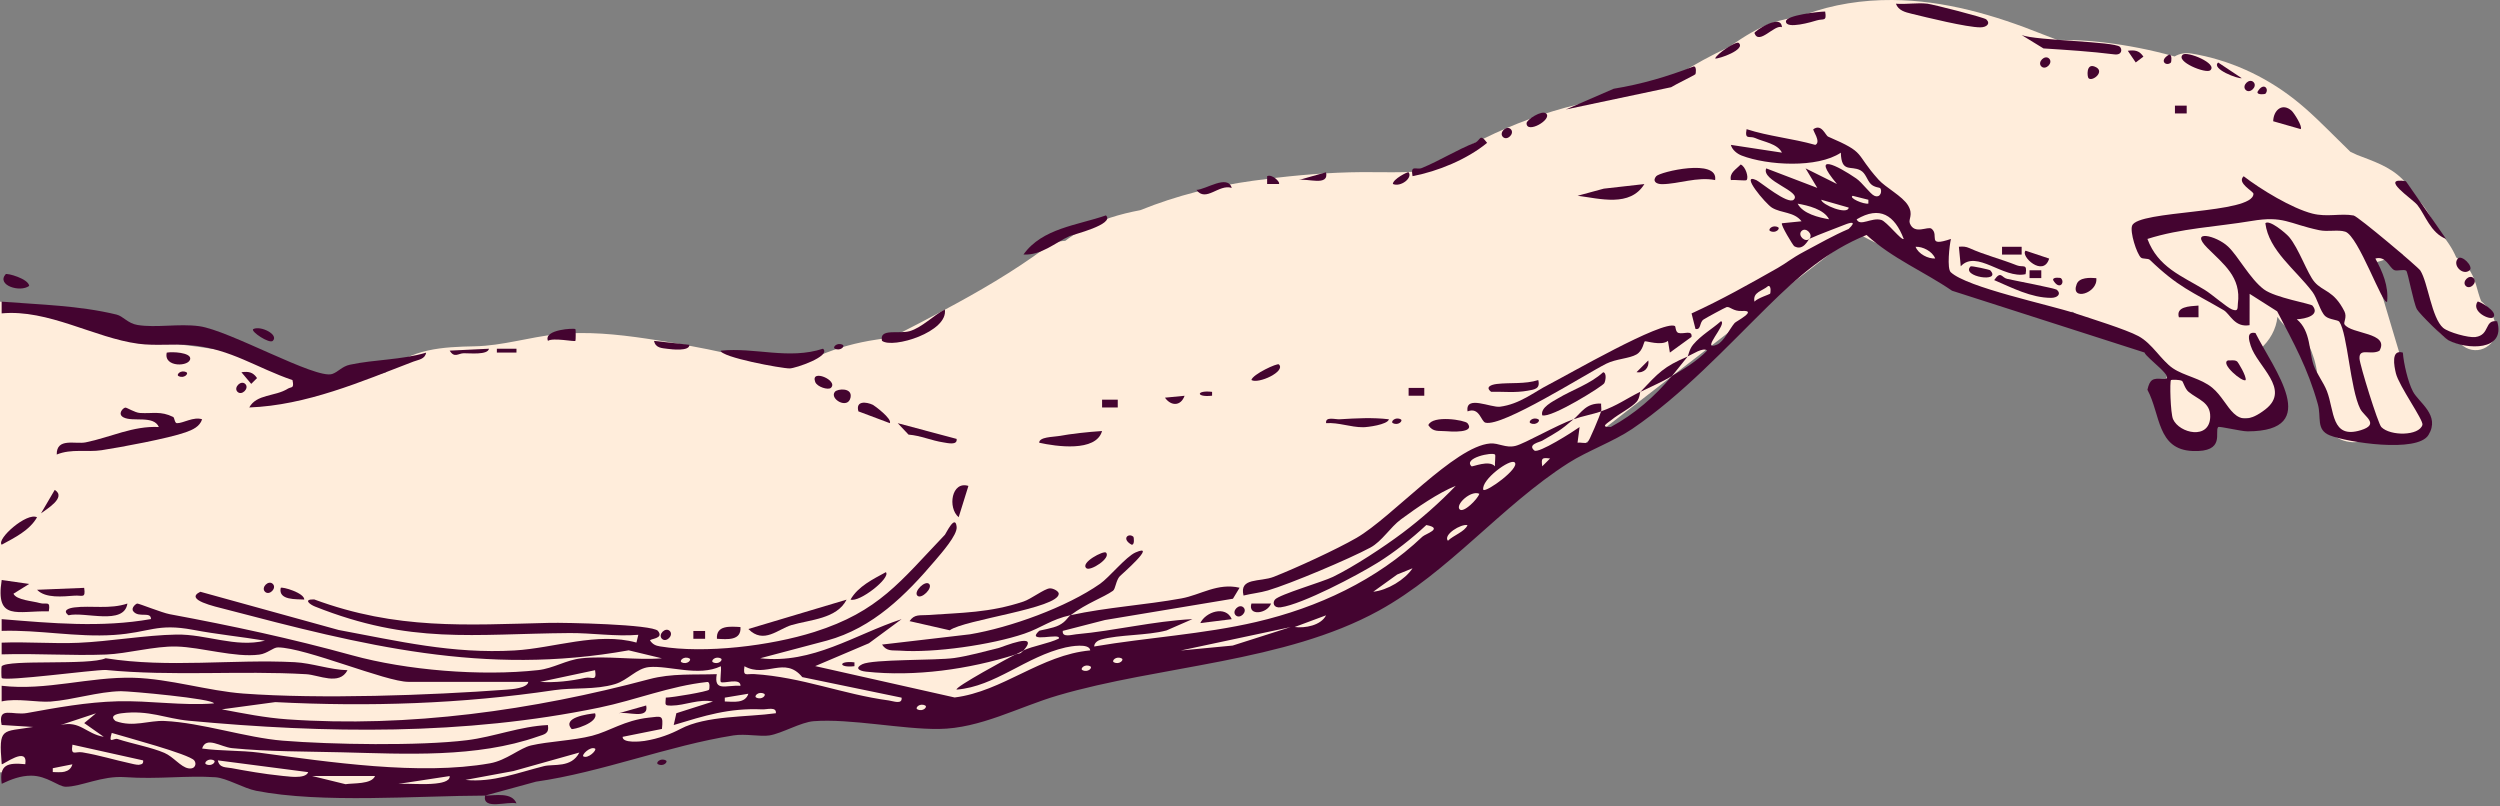
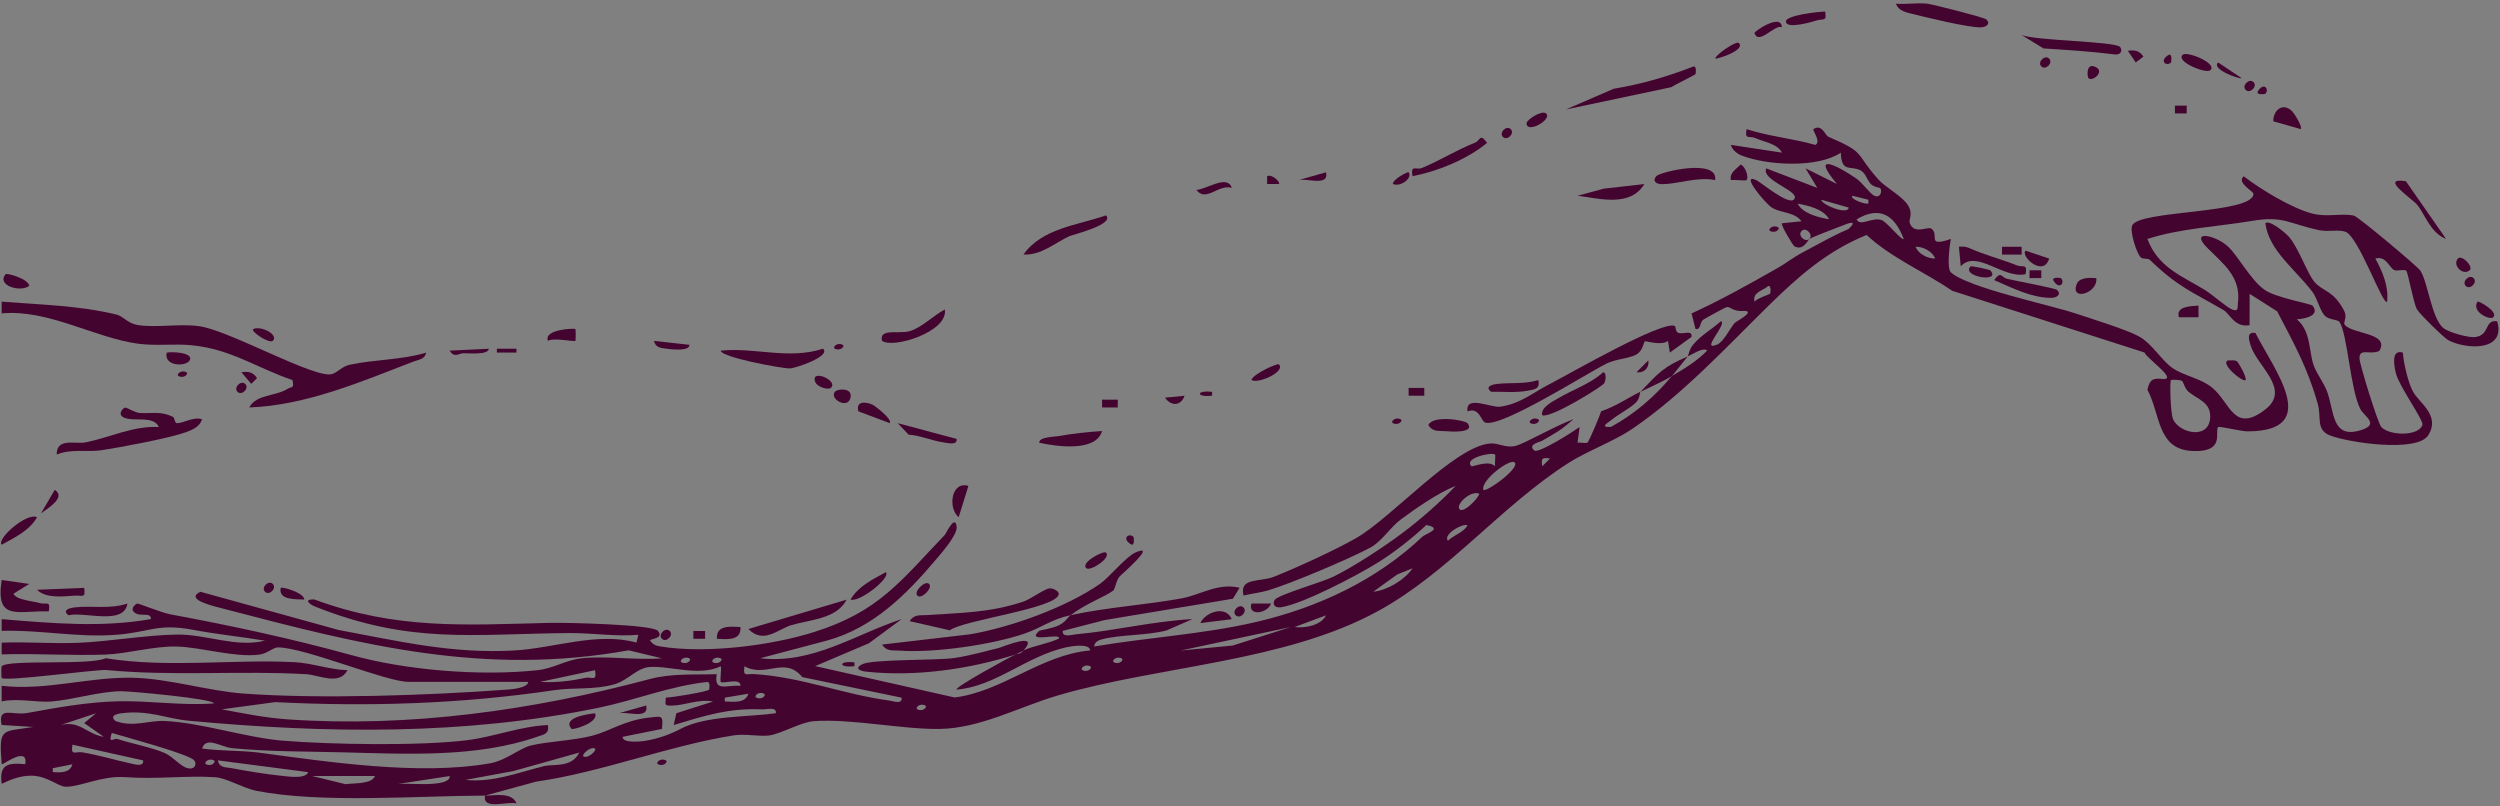
<svg xmlns="http://www.w3.org/2000/svg" width="465" height="150" viewBox="0 0 465 150" fill="none">
  <rect x="0" y="0" width="465" height="150" fill="#808080" stroke="none" />
  <g clip-path="url(#clip0_75_6676)">
-     <path d="M464.335 61.315C464.092 59.497 463.56 58.129 462.305 56.779C462.05 56.505 461.773 56.256 461.493 56.007C461.106 55.062 460.854 54.044 460.515 52.87C459.866 50.628 458.649 48.915 456.868 47.897C456.779 47.691 456.686 47.481 456.585 47.276C455.739 45.519 454.506 43.849 453.085 42.499C452.95 42.179 452.808 41.853 452.651 41.509C451.689 39.402 450.416 37.588 448.712 36.102C448.272 35.063 447.635 34.1 446.808 33.282C444.44 30.939 441.42 29.979 438.428 28.82C438.006 28.629 437.588 28.432 437.17 28.232C436.413 27.488 435.657 26.744 434.897 26C432.224 23.37 429.601 20.682 426.636 18.376C421.094 14.064 414.565 11.108 407.624 9.958C406.505 9.774 405.373 9.952 404.478 10.506C400.175 9.291 395.765 8.424 391.257 7.882C388.393 7.538 385.527 7.406 382.658 7.424C381.729 7.077 380.803 6.726 379.881 6.357C370.94 2.783 361.674 0.065 351.956 -6.10491e-05C346.463 -0.037 340.909 0.806 335.751 2.712C335.462 2.82 335.185 2.955 334.927 3.112C333.143 3.303 331.384 3.66 329.677 4.25C326.857 5.228 324.458 6.787 322.007 8.445L321.478 8.802C318.307 10.278 315.223 11.957 312.246 13.839C311.978 14.008 311.738 14.208 311.523 14.427C308.14 15.199 304.883 16.386 301.712 17.797C301.18 17.881 300.645 17.985 300.113 18.13C287.959 19.959 276.297 24.708 266.013 31.48C265.496 31.619 264.976 31.745 264.453 31.855C263.263 31.948 262.07 31.997 260.874 32.021C260.258 32.028 259.643 32.034 259.028 32.04C256.356 32.049 253.68 31.981 251.02 32.052C244.986 32.212 239.029 32.796 233.05 33.621C225.881 34.608 218.805 36.382 212.097 39.092C208.311 39.805 204.624 40.888 201.167 42.81C200.1 43.404 199.097 44.074 198.135 44.797C196.865 44.855 195.619 45.243 194.512 46.061C188.499 50.505 182.029 54.257 175.438 57.769C172.277 59.454 169.103 61.118 165.901 62.73C164.948 62.883 163.991 63.022 163.035 63.166C159.264 63.729 155.866 64.667 152.431 66.109C149.528 66.429 146.646 66.792 143.795 67.383C142.915 67.3 142.039 67.204 141.156 67.094C140.735 67.035 140.314 66.977 139.892 66.915C138.404 66.478 136.9 66.097 135.384 65.759C130.392 64.649 125.321 63.732 120.262 62.985C114.751 62.173 109.162 61.607 103.596 62.173C98.426 62.699 93.508 64.31 88.293 64.412C82.409 64.526 76.443 64.833 71.916 69.077C71.845 69.145 71.784 69.213 71.719 69.283C68.641 70.108 65.59 71.03 62.57 72.054C62.105 72.211 61.653 72.408 61.22 72.635C59.608 72.236 58.012 71.771 56.45 71.199C56.283 71.138 55.724 70.904 55.515 70.824C55.493 70.815 55.475 70.806 55.465 70.803C54.635 70.412 53.82 69.981 53.005 69.554C49.542 67.746 45.972 66.192 42.14 65.384C38.667 64.652 35.121 64.286 31.6 63.843C29.792 63.578 27.986 63.262 26.221 62.788C25.628 62.628 25.037 62.391 24.447 62.176C24.262 62.148 23.893 62.053 23.598 61.902C23.598 61.902 23.595 61.902 23.592 61.899C23.487 61.871 23.383 61.844 23.278 61.819C23.383 61.844 23.475 61.865 23.567 61.884C23.004 61.598 22.463 61.278 21.928 60.946C21.242 60.518 20.492 60.214 19.71 60.026V58.562L0 56.108V143.656H11.431C13.39 144.96 15.826 145.489 18.259 144.711C21.331 143.73 24.404 142.755 27.476 141.777C28.657 142.386 29.995 142.758 31.425 142.854C39.827 143.417 48.281 144.161 56.742 144.687C57.452 145.622 58.556 146.249 59.774 146.209C64.31 146.055 68.847 145.929 73.386 145.819C74.85 145.908 76.317 145.963 77.778 146.006C82.941 146.151 88.102 145.957 93.241 145.462C94.425 145.348 95.514 144.828 96.23 143.989C96.805 143.909 97.377 143.829 97.953 143.743C107.748 142.263 117.235 139.308 126.542 135.977C133.569 136.22 140.843 135.59 147.064 132.653C148.58 132.766 150.096 132.889 151.61 133.012C158.803 133.591 165.901 133.84 173.085 132.972C181.349 131.976 189.447 130.232 197.566 128.455C205.208 126.782 212.854 125.109 220.496 123.436C227.69 121.861 235.031 120.569 242.089 118.45C246.05 117.26 249.971 115.695 253.569 113.649C256.728 111.853 259.643 109.679 262.519 107.471C275.316 97.639 288.045 87.721 300.805 77.845L342.822 45.329C343.541 44.772 344.119 43.886 344.541 42.905C348.453 45.027 352.414 47.008 356.603 48.65C357.741 49.096 358.888 49.508 360.041 49.905C361.243 51.394 362.886 52.737 364.737 53.017C365.998 53.208 367.256 53.42 368.511 53.645C371.109 55.435 373.917 56.849 377.085 57.504C379.896 58.089 382.719 58.276 385.524 57.996C386.665 58.71 387.76 59.494 388.972 60.1C390.466 60.847 391.992 61.512 393.637 61.798C394.409 61.933 395.181 62.028 395.953 62.111C396.679 62.539 397.395 62.982 398.099 63.449C398.647 63.812 399.176 64.197 399.708 64.578C399.92 64.753 400.135 64.925 400.344 65.104C401.615 66.192 402.799 67.364 403.915 68.61C403.921 68.616 403.924 68.622 403.93 68.625C403.02 69.745 402.531 71.095 402.411 72.543C402.19 75.222 402.786 78.574 404.982 80.352C406.723 81.76 409.869 82.028 411.019 79.574C411.453 78.648 411.754 77.722 411.963 76.778C412.446 77.101 412.972 77.365 413.544 77.544C414.987 77.999 416.537 77.83 418.016 77.756C419.858 77.664 421.728 77.439 422.761 75.671C424.619 72.497 423.146 67.973 420.39 64.919C422.155 63.382 423.395 61.216 423.598 58.925C424.81 60.795 426.698 62.213 428.795 62.917C429.693 64.55 430.388 66.297 430.794 68.198C431.769 72.783 430.591 81.364 437.065 82.206C439.335 82.501 441.291 81.37 442.429 79.617C443.773 81.37 445.707 82.372 448.284 81.871C449.57 81.619 450.634 80.401 450.969 79.186C451.366 77.747 450.862 76.554 449.982 75.447C448.635 73.749 448.032 71.476 447.417 69.443C446.51 66.445 445.624 63.44 444.726 60.435C443.871 57.575 443.019 54.715 442.164 51.855C441.934 50.895 441.731 49.933 441.614 48.97C441.608 48.927 441.598 48.884 441.592 48.838C443.336 48.506 444.907 47.857 446.19 46.805C446.418 46.977 446.636 47.153 446.851 47.325C447.057 47.82 447.263 48.315 447.479 48.804C447.915 49.8 448.386 50.788 448.976 51.704C449.505 52.525 450.102 53.303 450.772 54.011C451.129 56.001 451.292 58.101 452.27 59.931C453.377 62.01 455.453 63.563 457.732 63.981C457.747 63.997 457.76 64.012 457.775 64.027C458.861 65.116 460.577 65.436 461.976 64.821C463.228 64.27 464.541 62.806 464.338 61.309L464.335 61.315Z" fill="#FFEDDB" />
    <path d="M24.443 62.185C24.686 62.222 24.6 62.136 23.564 61.896C23.573 61.899 23.582 61.906 23.588 61.912C23.874 61.992 24.157 62.087 24.443 62.188V62.185Z" fill="#FFEDDB" />
    <path d="M358.485 0.686C359.531 0.812 369.034 3.226 369.452 3.611C370.285 4.38 369.52 5.087 368.345 5.087C365.814 5.087 358.405 3.251 355.526 2.55C354.361 2.267 353.094 1.95 352.638 0.689C354.527 0.846 356.643 0.468 358.485 0.689V0.686Z" fill="#440430" />
    <path d="M336.557 44.437C336.307 44.551 335.434 46.778 333.724 45.793C333.515 45.673 331.147 41.783 331.442 41.525L335.09 41.159C333.69 39.359 331.338 39.692 329.588 38.628C328.41 37.914 323.514 32.077 326.678 33.504C327.416 33.836 332.549 38.142 333.629 37.142C335.262 35.629 327.502 33.633 328.52 31.317L338.02 34.952L335.834 31.314L341.674 34.224C336.6 28.15 341.843 30.844 345.266 33.199C346.379 33.965 347.877 36.096 348.628 36.413C349.836 36.921 350.122 35.444 349.707 34.977C349.63 34.891 348.563 34.848 347.951 34.202C347.234 33.445 347.038 32.212 346.035 31.677C344.279 30.739 342.495 32.221 342.397 28.399C338.054 31.305 328.745 30.779 323.956 28.937C323.102 28.608 322.164 27.867 321.939 26.947L331.442 28.392C330.596 26.701 328.078 26.412 326.463 25.677C325.42 25.2 324.473 26.108 324.867 24.025C328.954 25.354 333.352 25.735 337.645 26.95C338.811 26.415 337.067 24.185 337.292 24.029C338.842 22.943 339.521 25.197 340.041 25.419C347.299 28.543 344.808 28.306 349.421 33.433C350.716 34.872 353.877 36.493 354.905 38.218C355.932 39.944 354.92 40.753 355.234 41.549C356.086 43.721 358.58 42.023 359.256 42.539C360.816 43.727 358.192 46.027 362.876 44.443C362.593 45.621 362.11 49.942 362.836 50.628C365.872 53.482 381.172 56.68 385.933 58.264C388.894 59.251 395.408 61.26 397.748 62.517C400.366 63.926 401.968 67.02 404.17 68.508C406.273 69.929 409.383 70.366 411.502 72.134C414.869 74.945 415.5 80.687 421.349 76.154C426.178 72.411 419.842 68.161 418.628 64.292C418.329 63.339 417.763 61.604 419.516 61.942C422.915 68.693 432.067 80.195 418.062 80.232C416.813 80.235 412.775 79.229 412.587 79.432C411.825 80.257 414.054 84.153 407.814 83.886C401.178 83.603 401.885 77.073 399.421 72.497C399.861 70.547 400.452 70.317 402.174 70.483C405.354 70.793 399.129 66.543 398.88 65.568L363.082 54.075C357.759 50.437 351.989 48.106 347.179 43.702C339.82 46.707 334.471 51.428 328.933 56.874C321.164 64.507 312.943 73.417 303.625 79.755C300.177 82.102 295.272 83.855 291.729 86.118C279.249 94.081 269.5 106.422 256.417 113.604C238.915 123.214 215.618 123.808 196.754 129.356C189.44 131.506 182.336 135.494 174.653 135.587C167.783 135.667 158.138 133.622 151.345 134.141C148.949 134.323 145.418 136.423 143.112 136.789C141.433 137.057 138.64 136.436 136.441 136.783C124.422 138.678 111.859 143.657 99.69 145.391L90.224 147.981C92.087 147.978 95.221 147.292 96.07 149.432C94.455 148.965 89.673 150.776 90.224 147.981C77.688 148.011 59.761 149.475 47.632 147.083C45.313 146.624 42.148 144.708 40.054 144.567C34.666 144.204 29.367 144.985 23.241 144.549C18.975 144.244 15.048 146.338 12.231 146.335C10.85 146.335 8.762 144.275 5.794 144.275C3.804 144.275 2.06 144.964 0.319 145.788C-0.191 142.14 1.476 141.842 4.702 142.14C5.259 138.619 0.495 142.35 0.319 142.14C-0.271 135.135 0.369 136.193 6.166 135.215L0.307 134.846C-0.446 131.26 2.315 133.114 5.025 132.622C10.493 131.629 16.133 130.595 21.844 130.442C27.885 130.282 33.876 131.303 39.79 130.835C39.786 129.962 23.954 128.535 22.481 128.562C18.255 128.639 13.581 130.18 9.407 130.491C6.922 130.675 3.149 129.82 0.307 130.463V127.554C8.599 128.526 16.644 125.844 24.831 126.065C31.593 126.25 38.685 128.516 45.273 129.002C59.552 130.054 79.835 129.337 94.231 128.273C95.098 128.209 98.152 127.993 98.26 126.822H75.966C71.771 126.822 56.861 120.471 51.71 120.416C50.794 120.406 49.76 121.56 48.232 121.757C43.649 122.35 37.471 120.376 32.842 120.253C28.739 120.145 23.671 121.59 19.71 121.744C13.267 121.996 6.75 121.504 0.307 121.713V119.533C5.046 119.345 9.856 119.761 14.596 119.561C20.353 119.315 27.094 118.127 32.815 118.029C38.409 117.931 43.754 120.505 49.293 119.167C44.886 118.438 40.358 117.986 35.955 117.153C29.13 115.864 27.857 117.663 21.174 118.103C14.168 118.564 7.285 117.122 0.307 117.34V115.16C9.564 115.916 18.864 116.78 28.084 115.147C28.072 113.631 25.802 115.006 24.791 113.699C24.299 113.062 25.314 112.275 25.523 112.26C25.839 112.235 30.123 113.973 31.566 114.24C43.265 116.421 54.047 118.733 65.552 121.901C75.585 124.663 89.375 125.819 100.096 124.641C102.91 124.331 105.312 122.753 108.126 122.445C112.831 121.929 118.312 122.839 123.112 122.445L116.937 120.96C90.039 125.801 67.379 119.979 41.985 113.33C40.014 112.813 34.174 111.555 37.268 110.07L62.981 117.174C74.081 119.241 84.11 121.649 95.698 120.985C103.097 120.56 111.069 117.5 118.379 119.518L118.727 118.075C114.526 118.435 110.045 117.718 105.939 117.749C87.908 117.891 76.4 119.905 58.581 112.813C57.655 112.444 56.302 111.441 58.433 111.491C73.859 117.183 86.555 116.23 102.252 115.852C104.936 115.787 121.378 116.119 122.38 117.349C123.61 118.856 120.747 118.776 120.923 119.158C121.427 119.859 121.928 120.093 122.771 120.231C131.164 121.618 143.33 120.12 151.462 117.546C163.49 113.736 167.438 108.163 175.761 99.457C175.924 99.284 177.704 95.483 177.938 98.02C178.076 99.518 175.124 102.858 173.946 104.245C168.524 110.623 162.401 116.802 153.799 119.149L141.39 122.436C151.129 123.565 158.975 118.029 167.7 115.16L161.611 119.65L151.625 123.894L177.566 129.731C186.5 128.609 193.574 121.812 202.784 120.975C202.643 119.561 199.042 120.231 198.205 120.422C190.799 122.119 185.119 127.692 177.935 128.267C177.434 127.861 187.942 122.175 188.899 121.71C189.64 121.474 189.689 121.747 190.36 120.981C192.076 120.157 195.044 119.702 196.932 118.786C197.51 117.54 190.609 119.785 193.281 117.343C193.423 117.214 195.837 116.891 196.996 116.285C198.304 115.603 198.507 114.883 199.131 114.419C195.49 115.212 193.749 116.762 190.523 117.863C184.436 119.936 173.697 121.486 167.303 121.015C165.993 120.92 164.941 121.224 164.059 119.89L180.408 117.983C187.887 116.728 198.368 112.955 204.614 108.587C206.337 107.382 209.43 103.535 211.202 102.76C215.434 100.914 208.529 106.927 208.296 107.167C207.551 107.939 207.496 109.547 207.01 109.888C205.199 111.159 202.194 112.143 199.131 114.422C205.875 112.952 212.995 112.536 219.767 111.3C223.301 110.654 226.49 108.363 230.562 109.319L229.329 111.362L205.522 115.323L197.676 117.343C197.513 118.647 199.318 118.054 200.14 117.98C207.471 117.316 214.44 115.532 221.791 115.157L216.968 117.263C213.345 118.229 208.179 118.014 204.78 118.958C204.175 119.127 203.526 119.573 203.519 120.246C213.376 118.57 223.82 117.98 233.659 115.683C245.149 113.001 256.054 107.914 264.573 99.816C265.127 99.29 268.58 98.282 265.296 97.654C262.651 100.139 259.311 102.76 256.242 104.666C252.471 107.01 242.258 112.389 238.226 112.958C236.882 113.148 236.636 112.106 237.149 111.515C237.97 110.571 245.954 108.258 247.929 107.299C251.791 105.42 257.34 101.775 260.879 99.118C264.232 96.603 267.879 93.407 270.767 90.362C267.492 91.679 263.5 94.447 260.578 96.6C258.567 98.082 257.044 100.696 254.882 101.855C250.955 103.965 240.071 108.563 235.824 109.824C234.375 110.254 232.767 110.402 231.297 110.771C230.451 107.357 234.338 108.305 236.931 107.284C241.074 105.647 248.513 102.237 252.305 100.05C258.926 96.23 270.545 83.037 277.145 82.489C278.769 82.354 280.058 83.4 281.903 82.929C283.665 82.48 289.382 79.146 292.695 77.962C290.207 80.103 289.678 80.334 286.827 81.982C286.409 82.225 284.037 82.659 285.387 83.793C286.132 84.418 292.624 80.284 293.802 79.432L293.424 82.332C293.996 82.265 294.841 82.502 295.247 82.332C295.543 82.21 297.637 77.153 297.809 76.505C300.854 75.425 302.432 74.183 305.119 72.857C304.996 72.989 305.012 74.026 304.437 74.699C303.505 75.791 301.048 77.018 299.759 78.085C299.11 78.624 297.4 79.525 299.621 79.411C304.028 77.024 307.792 73.755 310.966 69.942C313.22 68.613 315.607 67.204 317.541 65.199C316.745 64.538 314.896 65.87 313.891 66.297C314.078 66.067 314.177 64.987 314.936 64.089C316.409 62.348 318.418 61.223 320.106 59.737C321.349 60.211 316.114 65.448 319.362 64.101C320.623 63.578 321.748 61.097 322.656 60.063C322.905 59.783 327.01 57.664 324.043 57.843C322.354 57.944 321.801 56.969 321.155 57.12C320.918 57.175 317.283 59.135 316.852 59.436C316.034 60.008 316.456 61.401 315.361 61.183L314.629 58.301C320.115 55.795 325.423 52.812 330.664 49.837C332.312 48.903 333.115 48.109 335.609 46.781C338.337 45.326 340.994 43.807 343.845 42.586C345.389 41.116 344.331 41.306 343.073 41.814C340.991 42.653 338.491 43.533 336.547 44.419C337.325 43.644 335.901 42.152 335.09 42.964C334.278 43.776 335.769 45.194 336.547 44.419L336.557 44.437ZM347.514 37.154L344.602 36.422C343.775 36.798 346.632 38.04 347.517 37.868V37.154H347.514ZM343.861 38.612L338.752 37.151C338.805 38.074 343.673 40.073 343.861 38.612ZM340.21 40.786C339.254 38.92 336.283 38.212 334.364 37.883C335.32 39.75 338.291 40.457 340.21 40.786ZM354.093 44.437C352.407 40.027 349.658 38.222 345.334 40.799C345.958 42.207 348.108 40.384 349.916 40.906C350.922 41.196 353.727 44.852 354.093 44.437ZM359.948 48.078C359.413 46.722 357.599 45.827 356.295 45.904C356.83 47.26 358.644 48.155 359.948 48.078ZM329.243 54.632C329.314 54.549 329.514 53.097 328.886 53.193C327.832 54.14 325.962 54.3 326.331 56.105C326.884 55.45 329.136 54.758 329.243 54.632ZM405.858 70.852C405.428 70.597 403.902 70.597 403.807 70.686C403.543 70.938 403.709 76.886 404.185 77.965C405.36 80.62 410.991 81.877 411.099 77.541C411.167 74.798 408.798 74.309 407.07 72.876C406.39 72.313 406.074 70.981 405.858 70.855V70.852ZM278.074 84.55C277.573 84.033 272.108 85.193 273.698 86.73C273.861 86.887 276.964 85.482 278.071 86.73C278 86.14 278.222 84.698 278.071 84.547L278.074 84.55ZM288.312 85.282C286.784 85.073 286.648 85.208 286.858 86.734L288.312 85.282ZM281.731 86.008C280.919 85.22 275.454 89.24 275.891 91.104C276.444 91.651 282.795 87.035 281.731 86.008ZM275.156 91.845C273.59 91.11 270.625 93.875 271.505 94.751C272.212 95.455 274.83 92.872 275.156 91.845ZM272.957 97.676C271.757 97.381 268.365 99.475 269.312 100.585C270.321 99.57 272.443 98.909 272.957 97.676ZM262.728 105.7L259.877 106.859L255.424 110.061C258.022 109.812 261.341 107.822 262.731 105.7H262.728ZM246.643 114.449L240.803 116.624C242.704 116.876 245.702 116.341 246.643 114.449ZM240.065 116.636L219.604 120.997L229.279 120.074L240.065 116.636ZM128.227 122.47C127.2 121.947 126.277 122.931 126.772 123.184C127.799 123.706 128.722 122.722 128.227 122.47ZM134.073 122.47C133.046 121.947 132.123 122.931 132.618 123.184C133.646 123.706 134.568 122.722 134.073 122.47ZM208.634 122.47C207.607 121.947 206.684 122.931 207.179 123.184C208.206 123.706 209.129 122.722 208.634 122.47ZM134.073 123.922C129.931 125.914 124.432 123.734 120.723 124.078C118.419 124.294 116.805 126.52 114.384 127.246C110.7 128.353 106.625 127.843 103.085 128.372C85.961 130.921 68.548 131.49 51.206 130.592L41.25 131.936C45.295 132.699 49.336 133.511 53.463 133.797C76.086 135.378 99.145 132.102 120.772 126.324C124.936 125.21 129.109 125.542 133.317 125.392C132.729 128.747 135.076 127.381 137.73 127.56C137.782 125.97 134.458 127.252 134.073 126.843C133.864 126.619 134.218 124.62 134.073 123.919V123.922ZM167.697 129.765L149.229 125.945C145.935 121.944 142.515 126.173 138.471 123.922C138.163 125.958 138.815 125.287 140.279 125.379C149.201 125.945 156.714 129.131 165.344 130.291C166.138 130.398 167.863 131.097 167.697 129.765ZM202.784 123.931C201.757 123.408 200.835 124.392 201.33 124.644C202.357 125.167 203.28 124.183 202.784 123.931ZM110.684 124.654L100.459 126.831C103.273 127.009 106.117 126.677 108.858 126.081C110.1 125.81 111.044 126.902 110.684 124.654ZM131.883 128.286C131.97 128.169 132.133 126.748 131.536 126.849C124.604 127.597 118.229 130.217 111.459 131.616C86.352 136.805 60.616 136.432 35.109 134.055C30.8 133.652 27.709 132.019 22.595 132.668C21.589 132.794 20.334 133.179 21.506 134.123C24.788 135.325 27.663 133.966 30.606 134.101C37.52 134.421 45.734 137.207 52.586 137.764C61.616 138.496 78.008 138.77 86.838 137.681C91.915 137.054 96.759 135.079 101.913 134.861C102.178 136.512 101.246 136.574 100.04 136.995C88.603 141.003 75.409 140.224 63.572 139.929C56.695 139.757 50.028 139.828 43.154 139.154C41.081 138.951 38.319 136.857 37.594 139.225C40.946 139.705 44.916 139.56 48.161 139.991C61.004 141.707 78.06 144.299 91.146 141.974C94.182 141.436 96.701 139.13 98.776 138.65C102.073 137.884 106.576 137.764 110.131 136.851C113.403 136.011 116.134 133.984 120.655 133.483C123.103 133.213 123.395 132.926 123.122 135.581L115.811 137.051C115.74 138.287 119.206 137.918 119.865 137.816C122.553 137.395 124.813 136.506 126.548 135.59C131.345 133.053 138.942 133.415 144.308 132.662C144.477 131.386 142.654 131.982 141.765 131.942C135.568 131.669 131.093 133.108 125.311 134.855L125.803 132.659L132.612 130.488C129.98 129.953 127.412 131.217 124.954 131.238C123.497 131.25 123.783 131.133 123.841 129.756C125.059 129.746 131.628 128.636 131.883 128.283V128.286ZM139.194 129.033L134.811 129.762V130.475C136.414 130.521 138.631 130.881 139.194 129.03V129.033ZM142.115 129.033C141.088 128.51 140.166 129.494 140.661 129.746C141.688 130.269 142.611 129.285 142.115 129.033ZM172.085 131.223C171.058 130.7 170.136 131.684 170.631 131.936C171.658 132.459 172.581 131.475 172.085 131.223ZM17.849 132.677L11.277 134.855C14.928 133.981 15.98 136.491 19.307 137.051L15.663 134.495L17.849 132.677ZM36.127 141.436C35.139 140.246 23.204 137.066 20.783 136.325C20.101 138.548 21.131 137.214 21.875 137.46C24.538 138.33 28.211 139.01 30.579 140.037C32.279 140.775 33.593 142.645 35.02 142.906C36.342 143.146 36.616 142.027 36.127 141.439V141.436ZM26.621 141.433L13.473 138.511C13.132 140.726 14.002 139.714 15.312 139.935C18.692 140.514 21.128 141.313 24.24 141.987C24.978 142.147 26.805 142.725 26.621 141.433ZM110.688 139.243C109.774 138.757 108.141 140.406 108.495 140.689C109.408 141.175 111.041 139.526 110.688 139.243ZM107.76 139.972L95.504 143.414L86.57 145.065C91.644 145.588 96.359 143.703 101.166 142.503C102.996 142.045 106.256 142.891 107.76 139.975V139.972ZM39.78 141.43C38.753 140.907 37.831 141.891 38.326 142.144C39.353 142.666 40.276 141.682 39.78 141.43ZM57.323 143.617L40.515 141.43C40.814 142.879 42.013 142.673 43.08 142.876C45.679 143.371 49.354 143.995 51.938 144.247C53.106 144.361 56.84 145.031 57.323 143.617ZM13.467 142.159L9.816 142.888V143.601C11.207 143.712 13.024 143.804 13.467 142.156V142.159ZM69.754 144.339H58.058L64.273 145.862C65.672 145.622 69.114 145.923 69.754 144.339ZM83.639 144.349L74.142 145.794C76.421 145.723 78.74 145.979 81.019 145.736C81.723 145.659 83.768 145.416 83.636 144.352L83.639 144.349Z" fill="#440430" />
-     <path d="M292.698 77.981C294.186 76.701 295.02 74.945 297.809 75.065C297.772 75.533 297.917 76.135 297.815 76.52C296.373 77.03 294.322 77.4 292.698 77.978V77.981Z" fill="#440430" />
    <path d="M190.363 121.006C189.862 121.246 189.385 121.501 188.902 121.735C180.23 124.494 170.151 125.914 161.088 124.927C159.735 124.78 158.966 124.245 160.381 123.546C162.337 122.581 174.119 122.87 177.496 122.39C179.956 122.043 183.345 121.135 185.836 120.502C186.43 120.351 193.577 117.349 190.363 121.006Z" fill="#440430" />
    <path d="M313.897 66.316C312.916 67.506 311.959 68.776 310.972 69.963C309.105 71.061 307.06 71.925 305.126 72.879C308.503 69.317 309.444 68.198 313.897 66.316Z" fill="#440430" />
    <path d="M454.448 60.998C455.401 61.813 459.138 62.862 460.417 62.69C463.2 62.314 462.022 59.411 464.473 59.756C466.128 65.362 458.827 65.045 455.432 63.305C454.598 62.877 449.973 58.329 449.542 57.514C448.887 56.274 447.86 50.585 447.565 50.357C447.113 50.013 445.839 50.489 445.326 50.234C444.366 49.761 443.828 47.531 441.817 48.087C443.158 50.563 444.305 53.208 444.003 56.102C443.244 57.037 438.686 43.88 436.219 43.093C434.872 42.662 432.999 43.157 431.379 42.816C425.585 41.589 424.819 40.085 418.763 41.103C412.336 42.183 405.643 42.45 399.422 44.443C401.384 49.714 405.776 51.301 410.041 53.894C411.413 54.727 414.175 57.169 415.15 57.554C416.423 58.055 416.146 57.212 416.244 56.471C416.912 51.529 413.566 49.127 410.564 46.11C407.129 42.656 412.188 43.757 414.43 45.873C416.315 47.654 418.496 51.876 421.085 53.82C423.17 55.385 429.823 56.48 430.124 56.846C431.603 58.639 428.829 59.316 427.202 59.383C429.856 61.579 429.441 65.411 430.336 67.924C430.911 69.545 432.16 71.076 432.809 72.749C434.214 76.375 433.578 81.72 439.107 80.017C442.724 78.903 439.719 77.473 439.003 76.046C437.127 72.316 436.647 62.105 435.128 59.857C434.863 59.464 433.27 59.476 432.517 58.818C431.557 57.978 431.034 55.508 430.112 54.288C426.953 50.117 421.989 46.587 421.356 41.521C422.088 40.78 425.157 43.361 425.754 44.056C427.568 46.165 429.174 50.917 430.499 52.448C432.105 54.303 434.054 53.955 436.053 57.895C436.607 58.984 435.844 59.974 436.075 60.328C437.284 62.185 444.542 61.807 442.576 65.245C440.949 66.131 438.772 64.599 438.867 66.694C438.92 67.875 442.306 78.793 442.924 79.429C444.582 81.136 449.96 81.105 450.572 79.026C450.825 78.168 446.208 71.802 445.636 69.437C445.32 68.127 444.665 64.91 446.931 65.584C447.082 67.626 447.894 71.098 448.813 72.829C449.936 74.936 453.946 77.221 451.692 80.912C449.631 84.288 436.61 82.289 433.338 80.976C430.733 79.93 431.803 77.615 431.117 75.17C429.223 68.431 426.698 63.947 423.555 57.91L418.431 54.654L418.422 60.481C415.611 60.97 414.799 58.387 413.59 57.683C407.692 54.241 405.167 53.439 399.865 48.33C399.539 48.017 398.524 48.22 398.192 47.894C397.414 47.131 396.147 43.179 396.565 41.983C397.589 39.052 419.092 39.833 419.142 36.056C419.148 35.555 415.958 34.039 417.321 32.781C420.473 35.214 426.289 38.75 430.096 39.725C432.852 40.433 435.383 39.633 437.779 40.082C438.572 40.23 449.742 49.637 450.179 50.317C451.612 52.544 452.258 59.131 454.444 61.004L454.448 60.998Z" fill="#440430" />
    <path d="M79.257 65.593C79.054 66.823 77.83 66.897 76.907 67.251C67.186 70.984 56.969 75.398 46.365 75.788C47.697 73.294 51.203 73.758 53.472 72.331C54.22 71.861 54.752 72.374 54.404 70.698C47.758 68.432 42.979 64.941 35.672 64.218C32.359 63.892 29.035 64.381 25.72 63.935C17.579 62.844 8.952 57.48 0.307 58.289V56.108C7.442 56.671 14.682 56.816 21.663 58.507C22.921 58.812 23.751 60.147 25.569 60.445C29.035 61.017 33.264 60.156 37.04 60.669C42.641 61.429 58.716 70.572 61.776 69.564C62.914 69.188 63.594 68.158 65.076 67.838C69.708 66.845 74.653 66.965 79.26 65.593H79.257Z" fill="#440430" />
    <path d="M64.636 124.66C63.105 127.575 59.34 125.539 56.947 125.401C44.633 124.687 32.153 125.825 19.658 124.614C17.287 124.58 0.993 126.797 0.313 126.105C0.237 126.028 0.233 124.005 0.307 123.925C1.559 122.602 16.632 123.811 19.649 122.433C31.381 124.291 43.277 122.575 54.801 123.165C58.024 123.331 61.373 124.574 64.636 124.657V124.66Z" fill="#440430" />
    <path d="M311.535 60.645C311.695 60.728 311.612 61.77 312.215 61.933C313.187 62.198 314.795 61.309 314.623 62.659L310.597 65.581L310.241 63.403C309.041 64.381 306.126 63.37 305.938 63.486C305.726 63.619 305.603 65.221 304.379 65.931C303.066 66.694 300.587 66.74 298.782 67.641C294.931 69.563 279.465 79.439 276.297 78.618C275.451 78.399 275.208 75.647 272.966 76.517C272.496 73.398 277.297 75.874 279.013 75.647C282.712 75.154 285.305 72.934 288.061 71.529C291.527 69.76 309.315 59.473 311.535 60.642V60.645Z" fill="#440430" />
    <path d="M32.216 77.559C32.465 77.682 32.468 78.694 32.907 78.713C34.024 78.753 36.032 77.439 37.594 77.99C37.148 79.374 35.798 79.958 34.541 80.404C31.37 81.533 22.534 83.184 18.881 83.741C16.189 84.153 13.317 83.415 10.552 84.541C10.5 81.345 14.024 82.674 15.953 82.277C20.511 81.345 24.819 79.165 29.549 79.429C28.565 77.172 24.702 78.547 22.962 77.627C21.79 77.006 22.897 75.837 23.328 75.813C23.607 75.797 25.087 76.757 26.034 76.815C28.448 76.96 29.869 76.403 32.216 77.556V77.559Z" fill="#440430" />
    <path d="M195.241 109.44C195.862 109.384 196.926 109.956 196.929 110.43C196.945 113.145 179.329 115.261 176.65 117.233L169.18 115.532C170.056 114.206 171.108 114.492 172.421 114.403C178.864 113.96 184.092 113.982 190.366 111.888C191.796 111.408 194.217 109.529 195.241 109.436V109.44Z" fill="#440430" />
    <path d="M315.352 13.796C315.186 13.993 311.507 15.777 310.831 16.223L291.24 20.366L300.153 16.506C305.277 15.669 310.176 14.236 315.004 12.363C315.616 12.262 315.425 13.71 315.352 13.796Z" fill="#440430" />
    <path d="M153.079 64.861C154.663 66.248 147.928 68.521 146.894 68.527C145.329 68.539 134.039 66.429 134.07 65.221C140.408 64.569 146.682 66.949 153.079 64.861Z" fill="#440430" />
    <path d="M157.468 111.534C155.654 115.114 150.718 115.243 147.23 116.261C144.751 116.983 142.03 119.899 139.197 116.993L157.468 111.534Z" fill="#440430" />
    <path d="M394.304 8.713C394.744 9.128 394.732 10.297 393.271 10.115C388.855 9.565 384.5 9.291 380.087 9.008L376.033 6.523C378.804 7.584 393.216 7.686 394.304 8.713Z" fill="#440430" />
    <path d="M190.363 47.346C193.82 42.444 200.463 41.894 205.706 40.061C207.447 41.721 199.485 43.668 198.965 43.902C196.259 45.126 193.715 47.516 190.363 47.346Z" fill="#440430" />
    <path d="M5.431 108.612L2.506 110.43C3.023 111.617 6.138 111.795 7.381 112.164C8.623 112.533 9.435 111.592 9.078 113.711C3.297 113.554 -0.904 115.646 0.317 107.883L5.431 108.612Z" fill="#440430" />
    <path d="M298.385 71.289C298.059 71.861 288.512 77.827 286.855 77.249C286.47 75.791 288.863 74.65 289.856 74.056C292.461 72.497 295.786 71.427 298.188 69.237C298.889 69.342 298.643 70.843 298.388 71.292L298.385 71.289Z" fill="#440430" />
    <path d="M366.352 46.169C369.135 47.426 372.014 48.118 375.154 49.358C376.27 49.797 377.128 48.933 376.759 50.997C372.623 51.926 367.65 46.338 364.7 49.53L364.353 45.898C365.091 45.824 365.638 45.843 366.355 46.169H366.352Z" fill="#440430" />
    <path d="M319.011 33.494C315.693 32.833 312.196 34.229 309.16 34.254C307.998 34.263 307.303 33.66 308.053 32.778C308.754 31.951 319.657 29.392 319.014 33.494H319.011Z" fill="#440430" />
    <path d="M262.731 32.766C262.313 30.52 263.472 31.665 264.462 31.252C267.861 29.847 270.973 27.872 274.381 26.522C275.371 26.129 275.205 24.674 276.601 26.572C272.892 29.629 267.443 31.874 262.731 32.766Z" fill="#440430" />
    <path d="M305.855 34.236C303.195 38.575 297.576 36.936 293.433 36.41L298.311 35.088L305.855 34.236Z" fill="#440430" />
    <path d="M204.981 80.174C203.864 84.144 196.385 83.037 193.294 82.348C193.263 81.265 195.896 81.281 196.803 81.121C199.473 80.653 202.278 80.349 204.984 80.17L204.981 80.174Z" fill="#440430" />
    <path d="M164.052 63.394C163.48 60.995 167.174 62.173 169.191 61.598C171.44 60.958 173.66 58.639 175.739 57.563C176.416 61.724 166.067 64.916 164.052 63.394Z" fill="#440430" />
    <path d="M382.608 53.925C383.435 54.706 382.676 55.401 381.501 55.401C377.798 55.395 374.215 53.51 370.915 52.098C372.195 50.274 372.274 51.627 373.32 51.867C374.867 52.227 382.263 53.599 382.611 53.925H382.608Z" fill="#440430" />
    <path d="M23.699 112.259C23.078 116.39 15.746 113.714 12.741 114.44C11.56 113.545 12.751 113.117 13.821 112.982C16.939 112.589 20.436 113.364 23.699 112.259Z" fill="#440430" />
    <path d="M272.96 78.722C274.479 80.61 269.752 80.281 268.91 80.201C267.615 80.081 266.548 80.429 265.668 79.076C266.443 77.15 272.48 78.125 272.96 78.722Z" fill="#440430" />
    <path d="M286.116 70.692C286.535 72.365 285.391 72.442 284.123 72.676C281.875 73.091 279.606 72.826 277.351 72.872C276.198 71.996 277.339 71.541 278.431 71.415C280.937 71.123 283.604 71.488 286.116 70.692Z" fill="#440430" />
    <path d="M180.125 90.381L178.311 96.203C176.229 94.459 176.973 89.403 180.125 90.381Z" fill="#440430" />
-     <path d="M258.339 77.99C258.099 78.999 254.295 79.466 253.554 79.466C251.13 79.469 249.055 78.556 246.653 78.704C246.49 77.412 248.301 78.039 249.199 77.984C252.241 77.802 255.319 77.621 258.342 77.987L258.339 77.99Z" fill="#440430" />
    <path d="M177.932 81.637C178.123 82.898 176.219 82.397 175.457 82.283C173.286 81.96 171.203 81.007 168.986 80.838L166.978 78.713L177.932 81.637Z" fill="#440430" />
    <path d="M426.249 20.606C426.695 21.005 428.349 23.607 427.925 24.016L422.813 22.552C422.875 20.439 424.536 19.074 426.249 20.602V20.606Z" fill="#440430" />
    <path d="M6.889 96.218C5.48 98.684 2.706 100.004 0.316 101.314C-0.717 100.271 5.016 95.209 6.889 96.218Z" fill="#440430" />
    <path d="M339.479 2.147C339.814 4.106 339.131 3.411 337.892 3.805C337.178 4.029 332.131 5.542 332.187 3.968C332.227 2.842 338.205 2.162 339.479 2.147Z" fill="#440430" />
    <path d="M15.657 109.341C15.958 111.386 15.3 110.688 13.848 110.793C11.723 110.943 8.469 111.337 6.895 109.698L15.66 109.341H15.657Z" fill="#440430" />
    <path d="M158.2 111.518C159.609 109.052 162.383 107.733 164.773 106.422C165.757 107.465 159.827 112.124 158.2 111.518Z" fill="#440430" />
    <path d="M162.374 75.305C162.583 75.404 165.987 77.892 165.507 78.707L159.664 76.514C159.107 74.518 161.088 74.706 162.374 75.305Z" fill="#440430" />
    <path d="M447.497 33.71L454.968 44.437C452.083 43.36 450.988 39.771 449.619 38.114C448.641 36.93 442.404 32.901 447.497 33.706V33.71Z" fill="#440430" />
    <path d="M411.111 13.077C410.311 13.772 404.545 11.434 406.002 10.168C406.802 9.472 412.569 11.81 411.111 13.077Z" fill="#440430" />
    <path d="M107.028 61.214C107.105 61.294 107.096 63.308 107.028 63.397C106.877 63.603 102.904 62.761 101.917 63.394C101.059 61.266 106.822 61.004 107.025 61.214H107.028Z" fill="#440430" />
    <path d="M137.729 116.633C137.902 119.189 135.303 118.927 133.35 118.813C133.178 116.258 135.776 116.519 137.729 116.633Z" fill="#440430" />
    <path d="M389.915 51.735C390.241 54.586 384.992 56.078 386.271 52.83C386.766 51.572 388.704 51.637 389.915 51.735Z" fill="#440430" />
    <path d="M416.962 14.538C416.325 14.735 411.195 12.797 412.582 11.628L416.962 14.538Z" fill="#440430" />
    <path d="M5.428 53.18C3.706 54.46 -0.707 53.03 1.049 51.003C1.273 50.742 5.317 51.846 5.428 53.18Z" fill="#440430" />
    <path d="M31.016 65.59C32.071 65.381 35.389 65.572 35.383 66.679C35.377 68.235 30.358 68.404 31.016 65.59Z" fill="#440430" />
    <path d="M229.104 115.166L223.258 115.895C224.205 113.831 227.994 112.518 229.104 115.166Z" fill="#440430" />
    <path d="M381.145 48.094C380.062 51.667 375.713 47.605 376.765 46.63L381.145 48.094Z" fill="#440430" />
    <path d="M237.872 67.776C239.216 69.087 234.052 71.47 232.758 70.683C232.991 69.619 237.583 67.497 237.872 67.776Z" fill="#440430" />
    <path d="M416.084 67.217C416.287 67.346 417.877 70.003 417.69 70.686C417.173 71.215 412.867 67.583 414.408 67.038C414.993 67.085 415.537 66.873 416.084 67.217Z" fill="#440430" />
    <path d="M7.627 95.483L10.18 91.122C12.465 92.518 8.562 94.757 7.627 95.483Z" fill="#440430" />
    <path d="M246.643 32.046C247.249 34.752 243.076 33.089 241.529 33.495L246.643 32.046Z" fill="#440430" />
    <path d="M408.918 56.837L408.925 59.017H405.271C404.699 57.034 407.156 56.966 408.918 56.837Z" fill="#440430" />
-     <path d="M331.439 5.053C330.052 4.487 327.149 8.497 326.327 6.151C326.232 5.877 331.291 2.377 331.439 5.053Z" fill="#440430" />
+     <path d="M331.439 5.053C330.052 4.487 327.149 8.497 326.327 6.151C326.232 5.877 331.291 2.377 331.439 5.053" fill="#440430" />
    <path d="M128.227 64.135C128.276 65.387 124.896 64.981 124.183 64.885C123.091 64.738 121.934 64.756 121.651 63.406L128.227 64.135Z" fill="#440430" />
    <path d="M324.858 33.498C324.676 33.679 322.647 33.393 321.942 33.498C321.659 32.123 322.877 31.532 323.766 30.598C324.676 30.948 325.316 33.043 324.858 33.498Z" fill="#440430" />
    <path d="M205.71 102.778C206.737 103.78 202.782 106.321 202.062 105.687C200.881 104.651 205.285 102.366 205.71 102.778Z" fill="#440430" />
    <path d="M56.597 111.518C55.188 111.417 51.704 111.712 52.215 109.341C52.516 109.092 56.594 110.266 56.597 111.518Z" fill="#440430" />
    <path d="M90.946 64.864C90.734 66.073 87.32 65.682 86.247 65.704C85.232 65.725 84.522 66.657 83.645 65.218L90.946 64.864Z" fill="#440430" />
    <path d="M155.282 72.882C155.771 72.27 158.615 72.051 158.197 73.961C157.702 76.215 154.233 74.204 155.282 72.882Z" fill="#440430" />
    <path d="M287.577 21.107C288.795 22.198 283.958 24.976 283.939 22.927C283.933 22.263 286.802 20.415 287.577 21.107Z" fill="#440430" />
    <path d="M463.742 59.017C463.117 59.633 459.584 57.938 460.829 56.105C460.995 55.905 464.775 57.996 463.742 59.017Z" fill="#440430" />
    <path d="M370.183 50.28C372.407 52.679 364.629 51.467 366.533 49.545C366.665 49.413 370.057 50.142 370.183 50.28Z" fill="#440430" />
    <path d="M50.745 63.394C50.12 64.009 46.565 61.644 47.094 61.217C48.45 60.5 51.919 62.234 50.745 63.394Z" fill="#440430" />
    <path d="M376.027 45.901H372.38V47.353H376.027V45.901Z" fill="#440430" />
    <path d="M154.543 72.144C154.06 72.593 151.984 71.981 151.631 71.043C150.668 68.508 156.029 70.766 154.543 72.144Z" fill="#440430" />
    <path d="M236.414 112.263C235.713 114.185 232.029 114.64 232.764 112.259H236.414V112.263Z" fill="#440430" />
    <path d="M264.917 72.153H262.002V73.605H264.917V72.153Z" fill="#440430" />
    <path d="M229.104 34.952C226.715 34.162 224.307 37.705 222.529 35.321C224.31 35.266 228.339 32.366 229.104 34.952Z" fill="#440430" />
    <path d="M459.356 50.268C458.105 51.369 456.072 49.318 457.17 48.087C457.868 47.306 460.137 49.579 459.356 50.268Z" fill="#440430" />
    <path d="M207.902 74.339H204.987V75.791H207.902V74.339Z" fill="#440430" />
    <path d="M220.333 73.614C219.632 75.566 217.82 75.576 216.682 73.967L220.333 73.614Z" fill="#440430" />
    <path d="M44.901 69.237C46.242 69.059 47.035 69.194 47.81 70.323L46.728 71.403L44.901 69.237Z" fill="#440430" />
    <path d="M259.074 34.221C259.062 33.316 261.876 31.899 261.99 32.04C262.823 33.083 260.511 34.86 259.074 34.221Z" fill="#440430" />
    <path d="M323.397 7.981C324.818 9.214 319.626 11.01 319.021 10.887C319.224 10.063 322.939 7.581 323.397 7.981Z" fill="#440430" />
    <path d="M172.817 108.612C173.565 109.369 171.366 111.534 170.631 110.793C169.883 110.036 172.082 107.871 172.817 108.612Z" fill="#440430" />
    <path d="M388.461 14.538C388.212 14.27 388 11.81 389.543 12.36C391.798 13.166 389.171 15.3 388.461 14.538Z" fill="#440430" />
    <path d="M406.726 19.649H404.539V21.101H406.726V19.649Z" fill="#440430" />
    <path d="M397.244 11.616L395.771 9.445C397.112 9.266 397.902 9.405 398.677 10.53L397.244 11.616Z" fill="#440430" />
    <path d="M379.68 50.274H377.494V51.726H379.68V50.274Z" fill="#440430" />
    <path d="M131.152 117.362H128.965V118.813H131.152V117.362Z" fill="#440430" />
    <path d="M96.064 64.864H92.416V65.577H96.064V64.864Z" fill="#440430" />
    <path d="M304.394 69.225L306.58 67.044C306.826 68.373 305.778 69.465 304.394 69.225Z" fill="#440430" />
    <path d="M237.876 34.22H235.686V32.772C236.599 32.295 238.229 33.938 237.876 34.22Z" fill="#440430" />
    <path d="M460.088 51.735C460.884 52.532 459.43 53.98 458.633 53.187C457.836 52.39 459.291 50.942 460.088 51.735Z" fill="#440430" />
    <path d="M124.573 117.362C125.37 118.158 123.915 119.607 123.118 118.813C122.322 118.02 123.777 116.568 124.573 117.362Z" fill="#440430" />
    <path d="M231.294 112.989C232.09 113.785 230.636 115.234 229.839 114.44C229.043 113.647 230.497 112.195 231.294 112.989Z" fill="#440430" />
    <path d="M280.999 24.022C281.796 24.819 280.341 26.267 279.545 25.474C278.748 24.677 280.203 23.229 280.999 24.022Z" fill="#440430" />
    <path d="M45.627 71.424C46.423 72.22 44.969 73.669 44.172 72.876C43.376 72.082 44.83 70.63 45.627 71.424Z" fill="#440430" />
    <path d="M381.141 10.899C381.938 11.696 380.483 13.145 379.686 12.351C378.89 11.555 380.345 10.106 381.141 10.899Z" fill="#440430" />
    <path d="M50.745 108.612C51.541 109.408 50.087 110.857 49.29 110.063C48.493 109.27 49.948 107.818 50.745 108.612Z" fill="#440430" />
    <path d="M419.154 15.273C419.95 16.069 418.496 17.518 417.699 16.724C416.903 15.928 418.357 14.479 419.154 15.273Z" fill="#440430" />
    <path d="M421.346 17.453C421.294 17.505 419.799 17.73 419.891 17.096C421.032 15.107 422.176 16.607 421.346 17.453Z" fill="#440430" />
    <path d="M210.827 99.862C210.879 99.915 211.104 101.406 210.47 101.314C208.477 100.176 209.978 99.035 210.827 99.862Z" fill="#440430" />
    <path d="M403.801 11.619C402.952 12.446 401.448 11.305 403.444 10.167C404.081 10.075 403.856 11.567 403.801 11.619Z" fill="#440430" />
    <path d="M158.929 123.199V123.912C155.887 124.275 155.887 122.836 158.929 123.199Z" fill="#440430" />
    <path d="M225.448 72.885V73.598C222.407 73.961 222.407 72.522 225.448 72.885Z" fill="#440430" />
    <path d="M383.334 51.735C384.165 52.581 383.021 54.082 381.88 52.092C381.787 51.458 383.282 51.68 383.334 51.735Z" fill="#440430" />
    <path d="M286.116 77.99C286.611 78.242 285.689 79.229 284.662 78.704C284.166 78.451 285.089 77.464 286.116 77.99Z" fill="#440430" />
    <path d="M260.532 77.99C261.027 78.242 260.105 79.229 259.078 78.704C258.582 78.451 259.505 77.464 260.532 77.99Z" fill="#440430" />
    <path d="M330.704 42.256C331.199 42.508 330.277 43.496 329.25 42.97C328.754 42.718 329.677 41.73 330.704 42.256Z" fill="#440430" />
    <path d="M34.663 69.237C35.158 69.49 34.235 70.477 33.208 69.951C32.713 69.699 33.636 68.712 34.663 69.237Z" fill="#440430" />
    <path d="M123.841 141.43C124.336 141.682 123.414 142.669 122.386 142.144C121.891 141.891 122.814 140.904 123.841 141.43Z" fill="#440430" />
    <path d="M156.736 64.135C157.231 64.388 156.309 65.375 155.281 64.849C154.786 64.597 155.709 63.609 156.736 64.135Z" fill="#440430" />
    <path d="M110.682 132.674C111.448 134.452 106.487 135.796 106.309 135.587C104.473 133.462 109.347 132.806 110.682 132.674Z" fill="#440430" />
    <path d="M120.188 131.219C120.794 133.926 116.62 132.262 115.073 132.668L120.188 131.219Z" fill="#440430" />
  </g>
  <defs>
    <clipPath id="clip0_75_6676">
      <rect width="464.713" height="149.589" fill="white" />
    </clipPath>
  </defs>
</svg>